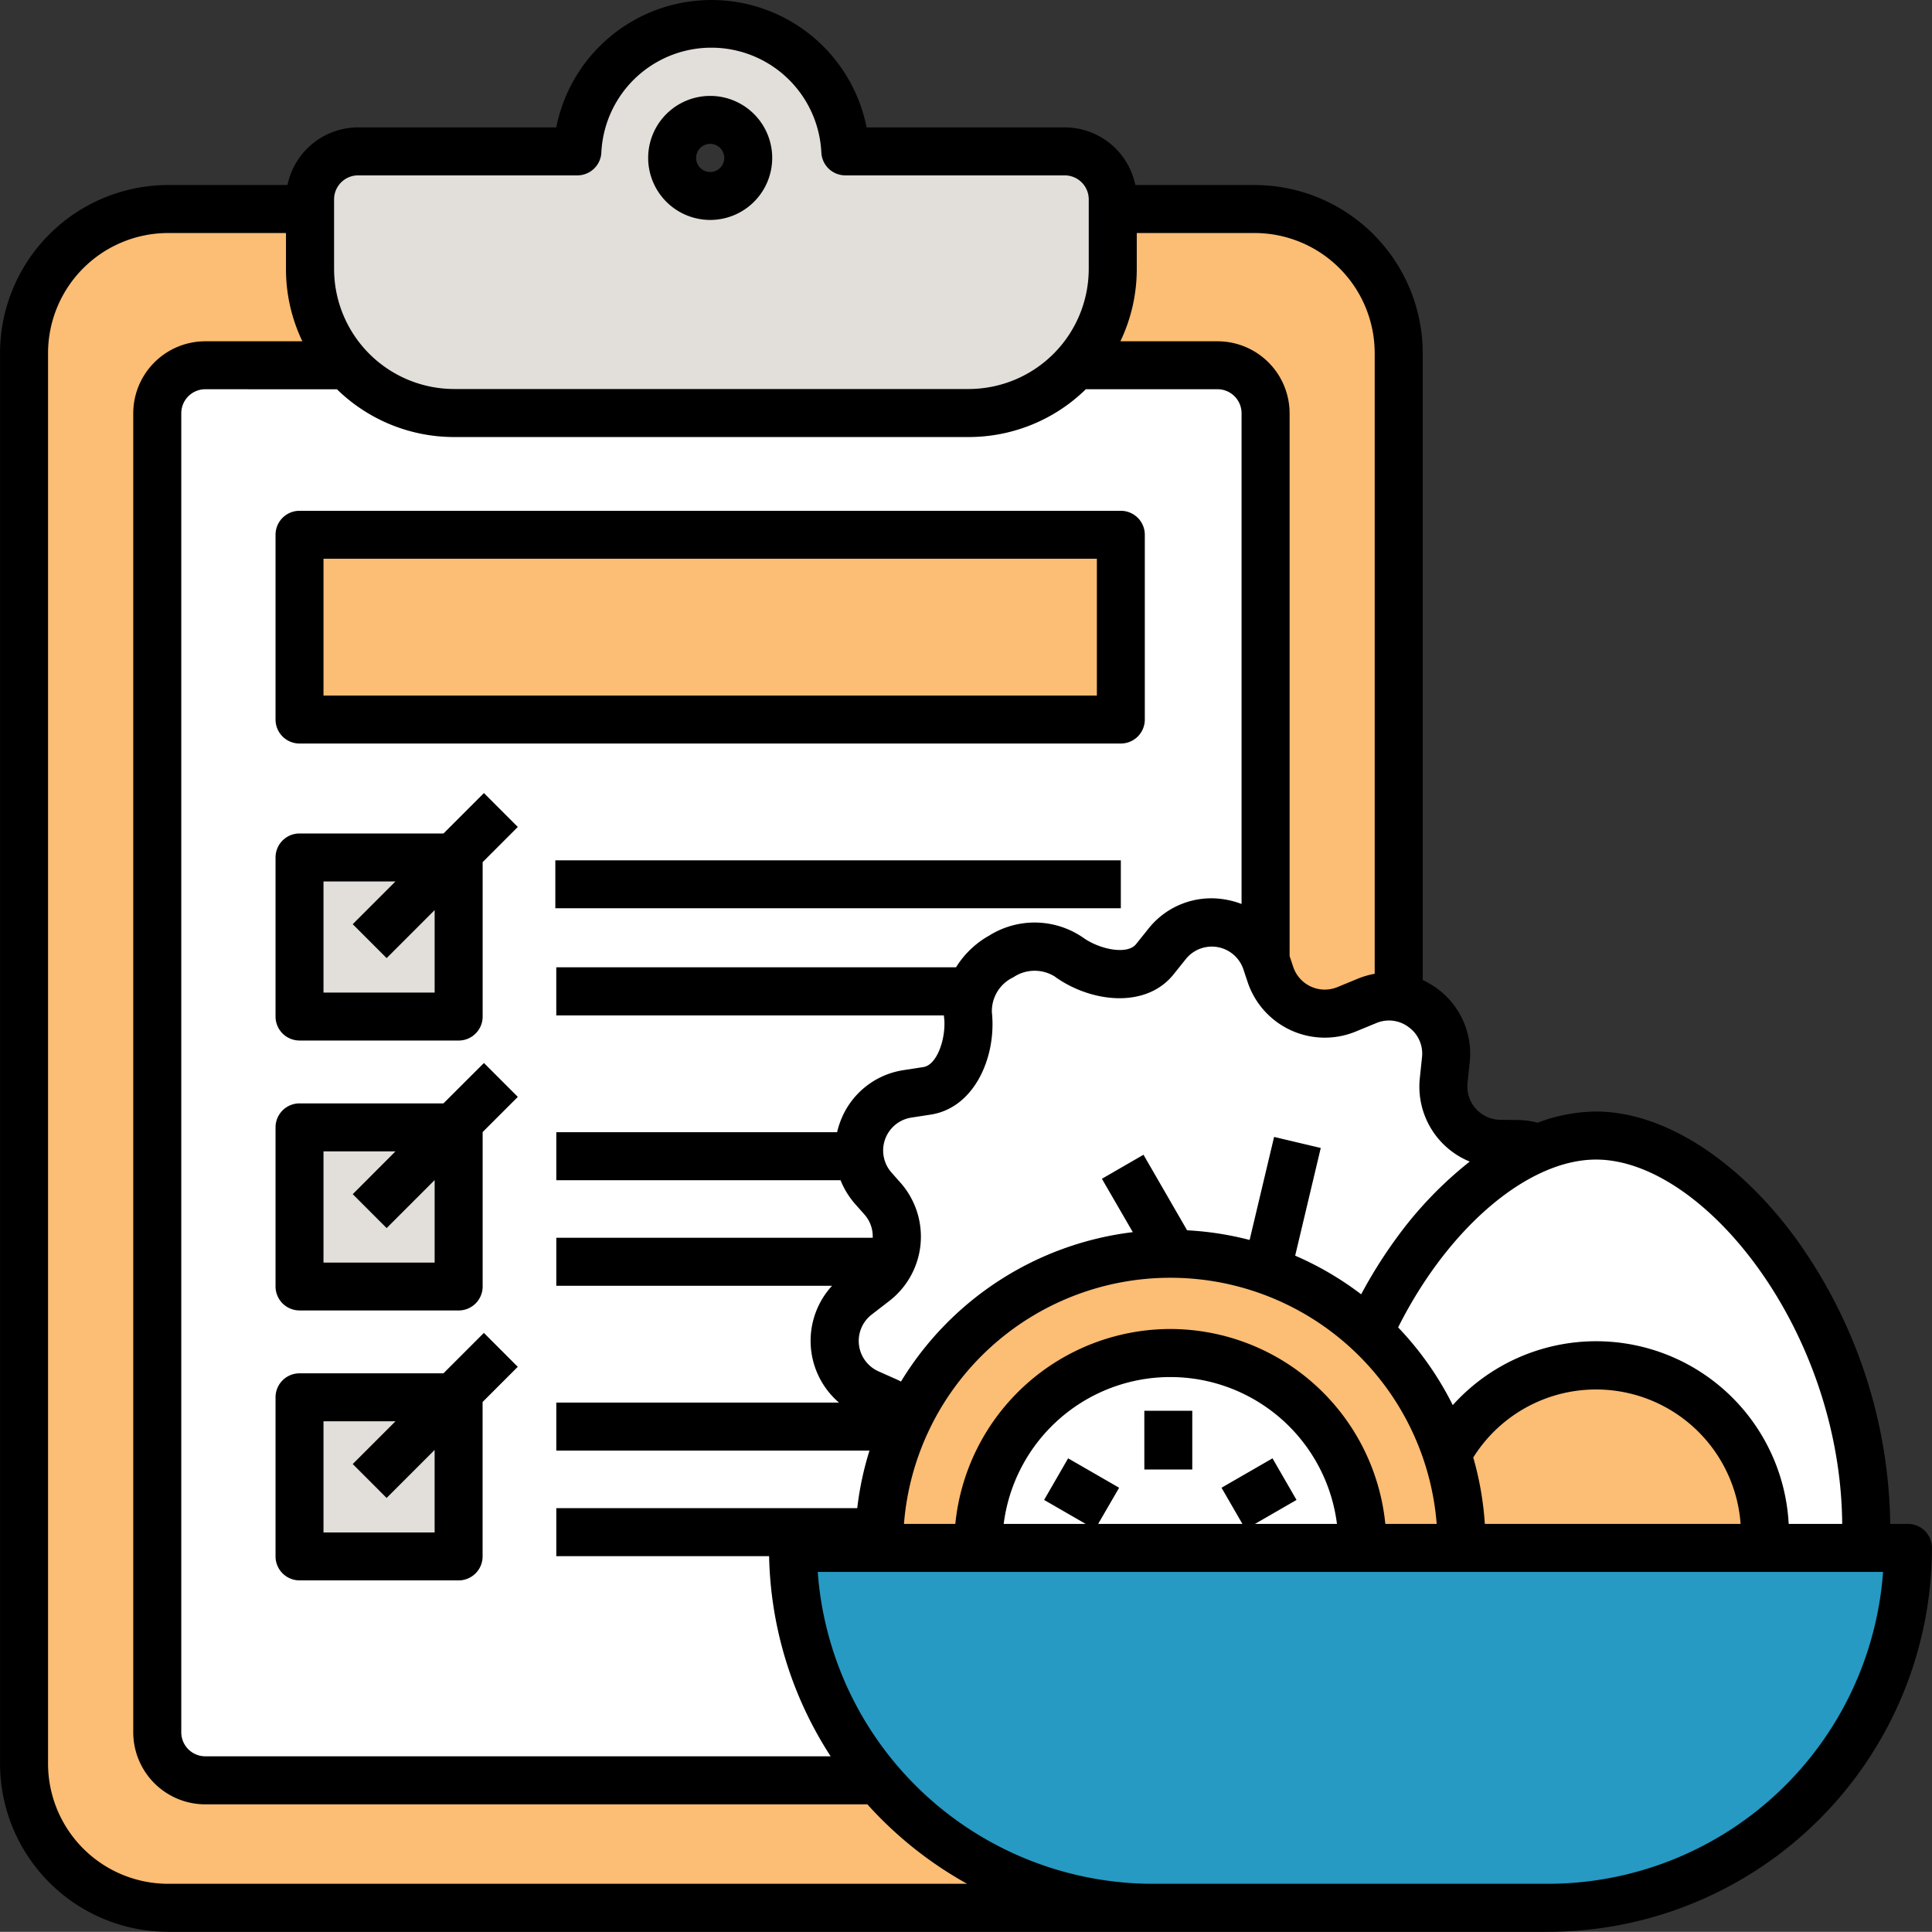
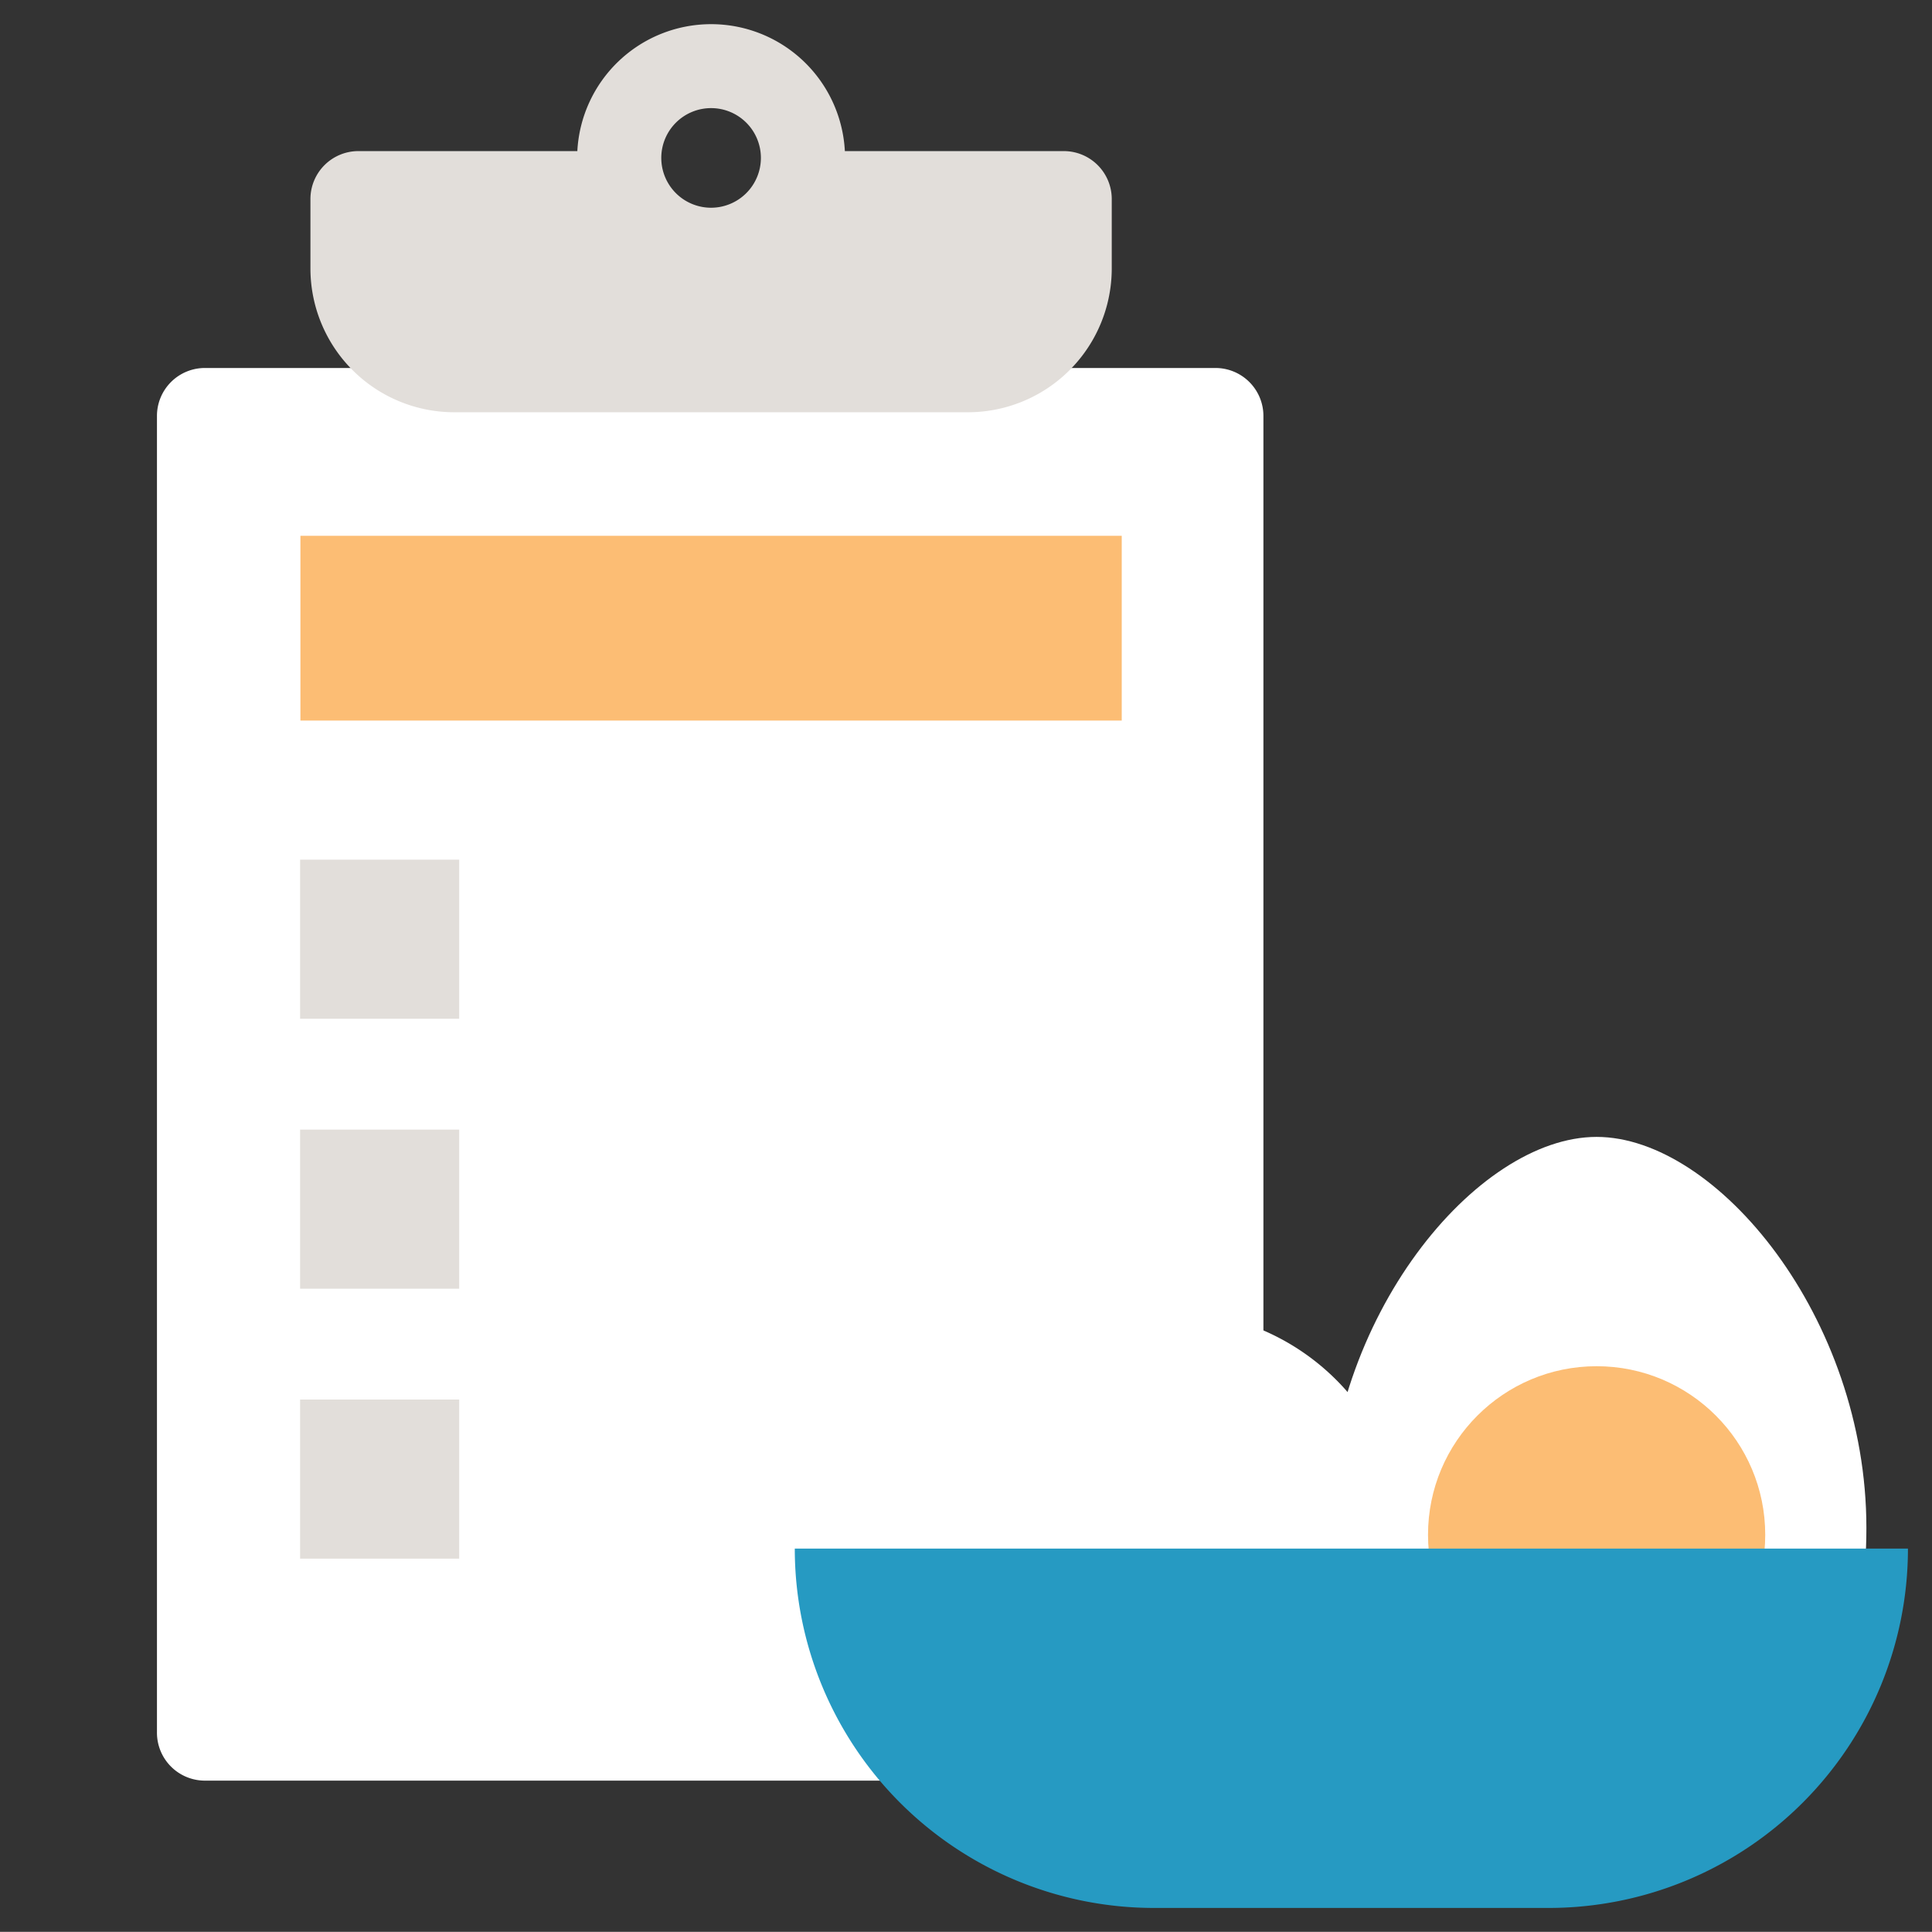
<svg xmlns="http://www.w3.org/2000/svg" width="100" height="99.991" viewBox="0 0 100 99.991">
  <rect x="0" y="0" width="100" height="99.991" fill="#333333" stroke="none" />
  <defs>
    <style>
      .cls-1 {
        fill: #fcbd74;
      }

      .cls-2 {
        fill: #fff;
      }

      .cls-3 {
        fill: #e2deda;
      }

      .cls-4 {
        fill: #269ac2;
      }
    </style>
  </defs>
  <g id="nutrition-plan" transform="translate(-17.774 -18.553)">
-     <path id="パス_2371" data-name="パス 2371" class="cls-1" d="M91.561,49.945v73.031a7.453,7.453,0,0,1-7.446,7.46H27.97a7.453,7.453,0,0,1-7.446-7.46V49.945a7.453,7.453,0,0,1,7.446-7.46H84.115a7.453,7.453,0,0,1,7.446,7.46Z" transform="translate(-1.509 -13.133)" />
    <path id="パス_2372" data-name="パス 2372" class="cls-2" d="M90.566,60.382H38.26a2.482,2.482,0,0,0-2.482,2.482v68.153A2.482,2.482,0,0,0,38.26,133.5H90.566a2.482,2.482,0,0,0,2.482-2.482V62.864a2.482,2.482,0,0,0-2.482-2.482Z" transform="translate(-9.88 -22.782)" />
    <path id="パス_2373" data-name="パス 2373" class="cls-3" d="M92.272,27.883H80.94a6.933,6.933,0,0,0-13.847,0H55.76a2.482,2.482,0,0,0-2.482,2.482v3.593A7.445,7.445,0,0,0,60.724,41.4H87.308a7.445,7.445,0,0,0,7.446-7.446V30.365A2.482,2.482,0,0,0,92.272,27.883ZM74.016,30.814a2.578,2.578,0,1,1,2.578-2.578,2.581,2.581,0,0,1-2.578,2.578Z" transform="translate(-19.436 -1.509)" />
    <path id="パス_2374" data-name="パス 2374" class="cls-1" d="M52.131,79.893H94.642v9.564H52.131Z" transform="translate(-18.807 -33.608)" />
    <path id="パス_2375" data-name="パス 2375" class="cls-3" d="M52.131,116.9h8.235v8.235H52.131Zm0,13.972h8.235v8.235H52.131Zm0,13.972h8.235v8.235H52.131Z" transform="translate(-18.824 -53.851)" />
-     <path id="パス_2376" data-name="パス 2376" class="cls-2" d="M148.62,135.633l-.892-.01a2.962,2.962,0,0,1-2.912-3.269l.111-1.069a2.962,2.962,0,0,0-4.073-3.046l-1.057.435a2.962,2.962,0,0,1-3.936-1.8l-.22-.659a2.962,2.962,0,0,0-5.117-.918l-.639.8c-.973,1.209-3.089.814-4.366-.068a3.428,3.428,0,0,0-5.274,3.045c.125,1.547-.59,3.578-2.124,3.815l-1.009.157a2.962,2.962,0,0,0-1.764,4.891l.46.519a2.962,2.962,0,0,1-.408,4.309l-.905.7a2.961,2.961,0,0,0,.6,5.05l.982.438a2.962,2.962,0,0,1,1.375,4.157l-.437.777a2.962,2.962,0,0,0,2.624,4.413c3.818-.758,4.681,2,4.5,4.228,2.968,8.074,11.935.754,19.138,6.244a3.462,3.462,0,0,0,5.1-2.943c-1.154-8.984,9.669-13.089,4.161-19.7-2.018-.958-3.976-3.085-1.41-6.013a2.962,2.962,0,0,0-2.51-4.479Z" transform="translate(-52.318 -57.796)" />
    <path id="パス_2377" data-name="パス 2377" class="cls-2" d="M197.514,168.814c0,10.866-6.252,14.651-13.964,14.651s-13.964-3.784-13.964-14.651,7.74-20.234,13.964-20.234S197.514,157.947,197.514,168.814Z" transform="translate(-83.136 -71.181)" />
    <circle id="楕円形_7" data-name="楕円形 7" class="cls-1" cx="8.727" cy="8.727" r="8.727" transform="translate(91.688 89.268)" />
    <path id="パス_2378" data-name="パス 2378" class="cls-2" d="M137.022,168.572A12.138,12.138,0,1,0,149.16,180.71a12.139,12.139,0,0,0-12.138-12.138Z" transform="translate(-58.666 -82.151)" />
-     <path id="パス_2379" data-name="パス 2379" class="cls-1" d="M133.48,167.245a9.923,9.923,0,1,1-9.923,9.922,9.934,9.934,0,0,1,9.923-9.922m0-5.129a15.051,15.051,0,1,0,15.051,15.052A15.051,15.051,0,0,0,133.48,162.116Z" transform="translate(-55.122 -78.609)" />
    <path id="パス_2380" data-name="パス 2380" class="cls-4" d="M147.588,214.4H127.163a18.6,18.6,0,0,1-18.6-18.6h57.617A18.6,18.6,0,0,1,147.588,214.4Z" transform="translate(-49.651 -97.092)" />
-     <path id="パス_2381" data-name="パス 2381" d="M71.877,35.973a3.21,3.21,0,1,0-3.21-3.21A3.213,3.213,0,0,0,71.877,35.973Zm0-3.938a.728.728,0,1,1-.728.728A.729.729,0,0,1,71.877,32.035ZM50.621,63.074H93.132a1.241,1.241,0,0,0,1.241-1.241V52.269a1.241,1.241,0,0,0-1.241-1.241H50.621a1.241,1.241,0,0,0-1.241,1.241v9.564a1.241,1.241,0,0,0,1.241,1.241Zm1.241-9.564H91.892v7.082H51.862Zm12,15.61h29.27V71.6H63.862ZM50.621,78.447h8.235A1.241,1.241,0,0,0,60.1,77.206V69.213l1.82-1.821-1.754-1.755-2.092,2.092H50.621A1.241,1.241,0,0,0,49.38,68.97v8.235a1.241,1.241,0,0,0,1.241,1.241Zm1.241-8.235h3.726l-2.213,2.213L55.13,74.18l2.485-2.485v4.27H51.862ZM50.621,92.418h8.235A1.241,1.241,0,0,0,60.1,91.177V83.184l1.82-1.82-1.754-1.755L58.071,81.7H50.621a1.241,1.241,0,0,0-1.241,1.241v8.235a1.241,1.241,0,0,0,1.241,1.241Zm1.241-8.235h3.726L53.376,86.4l1.754,1.755,2.485-2.485v4.27H51.862ZM50.621,106.39h8.235a1.241,1.241,0,0,0,1.241-1.241V97.156l1.82-1.821-1.754-1.755-2.092,2.092H50.621a1.241,1.241,0,0,0-1.241,1.241v8.235a1.241,1.241,0,0,0,1.241,1.241Zm1.241-8.235h3.726l-2.213,2.213,1.754,1.755,2.485-2.485v4.27H51.862Zm42.486-.545H96.83v3.04H94.349Z" transform="translate(-17.344 -6.036)" />
-     <path id="パス_2382" data-name="パス 2382" d="M116.531,97.43h-.919a25.832,25.832,0,0,0-4.893-14.784c-3.012-4.108-6.875-6.56-10.334-6.56a8.693,8.693,0,0,0-3.022.578,4.285,4.285,0,0,0-1.037-.14l-.893-.01a1.724,1.724,0,0,1-1.7-1.9l.112-1.071a4.174,4.174,0,0,0-1.666-3.808,4.277,4.277,0,0,0-.765-.456V36.83a8.711,8.711,0,0,0-8.7-8.7H76.538a3.735,3.735,0,0,0-3.654-2.983H62.629a8.189,8.189,0,0,0-16.064,0H36.309a3.736,3.736,0,0,0-3.654,2.983H26.476a8.712,8.712,0,0,0-8.7,8.7v73.014a8.712,8.712,0,0,0,8.7,8.7H97.9a19.893,19.893,0,0,0,19.871-19.871,1.243,1.243,0,0,0-1.243-1.243ZM100.385,78.572c5.586,0,12.662,8.859,12.741,18.859h-2.77a9.98,9.98,0,0,0-17.387-6.149,16.39,16.39,0,0,0-2.828-4.023c2.578-5.138,6.709-8.687,10.244-8.687Zm7.478,18.859H94.629a16.222,16.222,0,0,0-.6-3.438,7.5,7.5,0,0,1,13.838,3.437ZM83.639,94.036,81,95.558l1.081,1.872H74.615L75.7,95.558,73.06,94.036l-1.243,2.153,2.151,1.241H69.725a8.694,8.694,0,0,1,17.25,0H82.732l2.15-1.241Zm-5.29-6.694A11.2,11.2,0,0,0,67.221,97.43H64.563a13.83,13.83,0,0,1,27.574,0H89.478A11.2,11.2,0,0,0,78.349,87.342ZM90.694,71.723a1.688,1.688,0,0,1,.682,1.56l-.112,1.071a4.189,4.189,0,0,0,2.583,4.322,20.04,20.04,0,0,0-3.8,3.97,24.392,24.392,0,0,0-1.819,2.9,16.329,16.329,0,0,0-3.416-2l1.324-5.574L83.721,77.4l-1.267,5.333a16.215,16.215,0,0,0-3.236-.5l-2.257-3.91-2.153,1.243,1.6,2.763a16.344,16.344,0,0,0-12,7.734c-.06-.031-.118-.065-.18-.092l-.984-.438a1.724,1.724,0,0,1-.35-2.94l.907-.7a4.21,4.21,0,0,0,.58-6.125l-.461-.521A1.724,1.724,0,0,1,64.941,76.4l1.01-.156c2.222-.344,3.359-2.889,3.176-5.151q0-.047-.011-.094a1.936,1.936,0,0,1,1.107-1.861,1.968,1.968,0,0,1,2.165-.028.553.553,0,0,0,.076.057c1.867,1.29,4.64,1.577,6.049-.175l.641-.8a1.724,1.724,0,0,1,2.978.534l.22.659a4.209,4.209,0,0,0,5.595,2.56l1.059-.436a1.688,1.688,0,0,1,1.688.214ZM76.613,32.473V30.614h6.1a6.222,6.222,0,0,1,6.215,6.215V68.956a4.294,4.294,0,0,0-.872.253L87,69.645A1.723,1.723,0,0,1,84.711,68.6l-.187-.56V39.947a3.733,3.733,0,0,0-3.729-3.729h-5.03a8.648,8.648,0,0,0,.848-3.745Zm-41.547-3.6a1.244,1.244,0,0,1,1.243-1.243H47.661A1.243,1.243,0,0,0,48.9,26.449a5.7,5.7,0,0,1,11.387,0,1.243,1.243,0,0,0,1.241,1.181H72.884a1.244,1.244,0,0,1,1.243,1.243v3.6a6.222,6.222,0,0,1-6.215,6.215H41.281a6.222,6.222,0,0,1-6.215-6.215Zm.15,9.83a8.668,8.668,0,0,0,6.065,2.471h26.63A8.67,8.67,0,0,0,73.977,38.7h6.817a1.244,1.244,0,0,1,1.243,1.243v25.4a4.34,4.34,0,0,0-.8-.223,4.155,4.155,0,0,0-4.023,1.505l-.641.8c-.44.546-1.808.287-2.668-.292a4.428,4.428,0,0,0-4.928-.156,4.75,4.75,0,0,0-1.719,1.643H46.567V71.11H66.63c.005.076.012.148.022.217.071,1.035-.389,2.349-1.082,2.457l-1.01.156a4.154,4.154,0,0,0-3.316,2.733,4.292,4.292,0,0,0-.142.483H46.568v2.486H61.281a4.263,4.263,0,0,0,.773,1.25l.461.521a1.7,1.7,0,0,1,.43,1.207H46.568v2.486H60.84a4.212,4.212,0,0,0,.36,6.045H46.568v2.486h16.21a16.2,16.2,0,0,0-.633,2.978H46.568V99.1H57.583a19.742,19.742,0,0,0,3.185,10.359H28.4a1.244,1.244,0,0,1-1.243-1.243V39.947A1.244,1.244,0,0,1,28.4,38.7Zm-8.74,77.355a6.222,6.222,0,0,1-6.215-6.215V36.829a6.222,6.222,0,0,1,6.215-6.215h6.1v1.859a8.646,8.646,0,0,0,.848,3.745H28.4a3.733,3.733,0,0,0-3.729,3.729v68.27a3.733,3.733,0,0,0,3.729,3.729H62.67a20,20,0,0,0,5.162,4.112H26.476Zm71.427,0H77.443A17.407,17.407,0,0,1,60.1,99.916h55.141A17.407,17.407,0,0,1,97.9,116.058Z" />
  </g>
</svg>